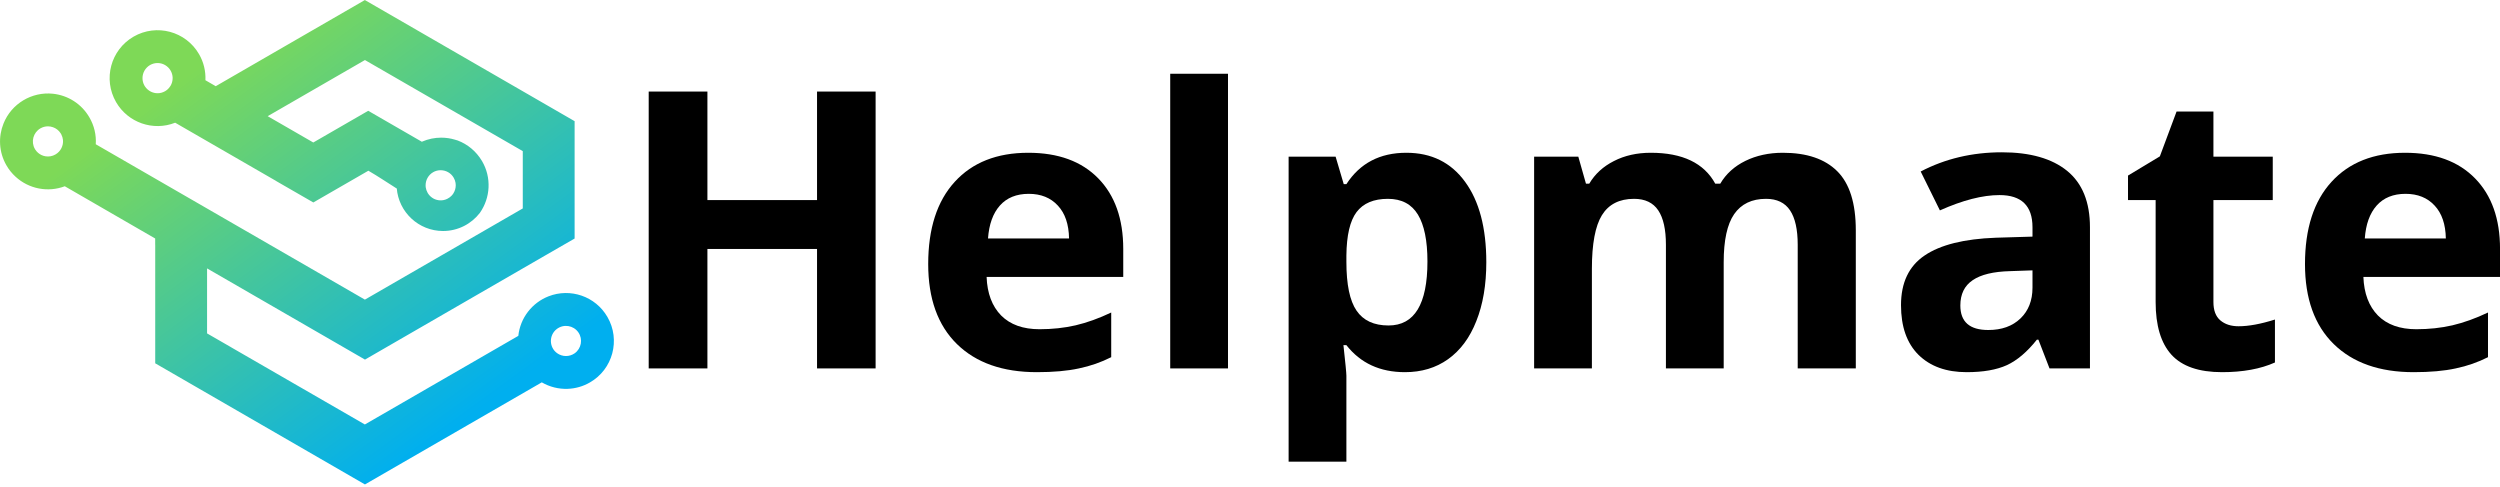
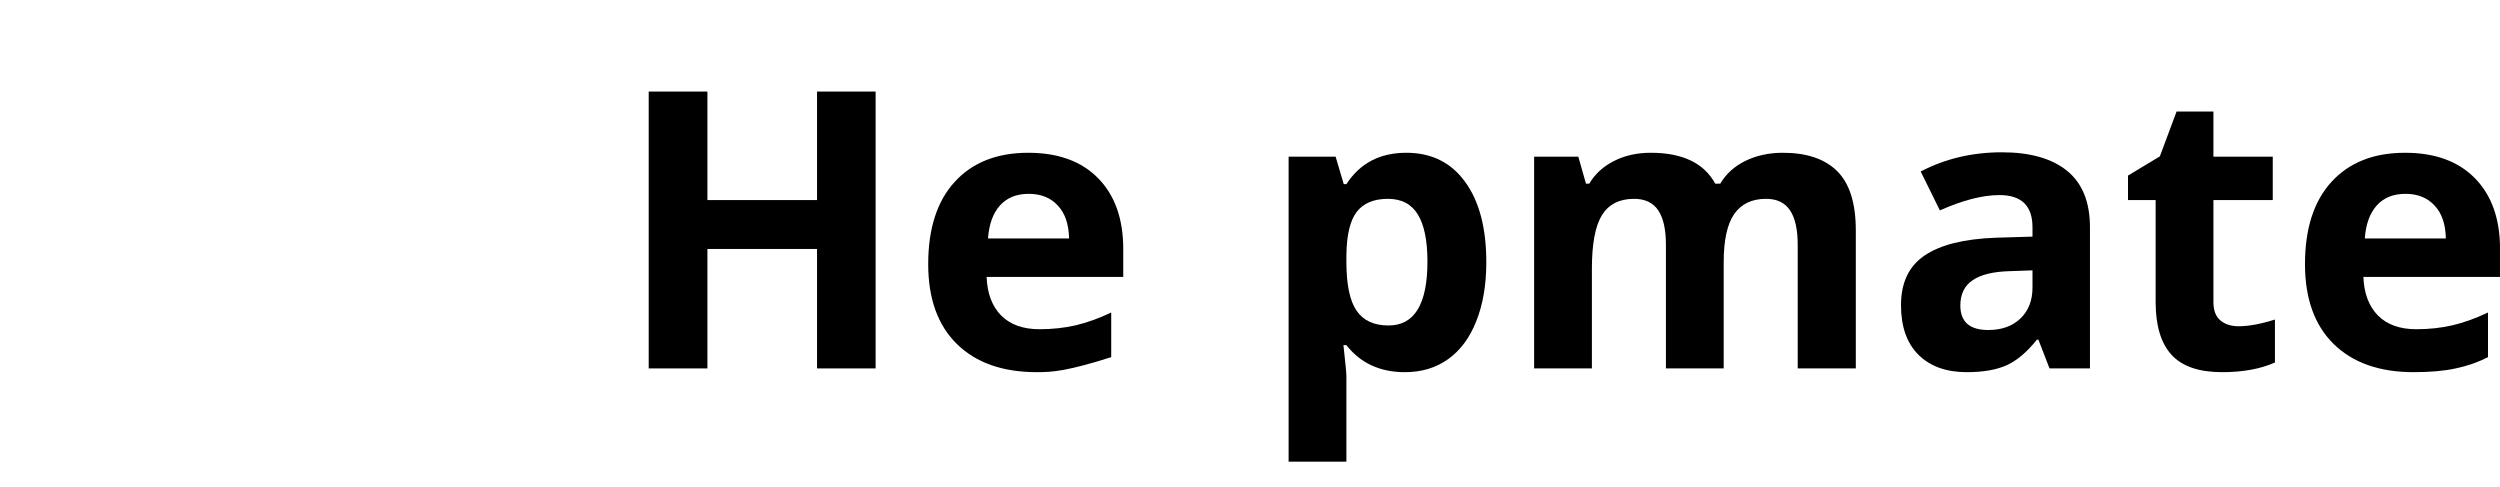
<svg xmlns="http://www.w3.org/2000/svg" zoomAndPan="magnify" preserveAspectRatio="xMidYMid meet" version="1.0" viewBox="37.5 157.73 250.15 48.75">
  <defs>
    <g />
    <clipPath id="54f90c11c8">
-       <path d="M 37.5 157.734 L 99 157.734 L 99 206.484 L 37.5 206.484 Z M 37.5 157.734 " clip-rule="nonzero" />
-     </clipPath>
+       </clipPath>
    <clipPath id="2a528f82b6">
      <path d="M 77.305 175.453 C 78.25 175.633 79.18 175.859 80.09 176.129 C 80.059 176.473 80.145 176.805 80.32 177.078 C 80.312 177.066 80.305 177.051 80.297 177.039 C 80.293 177.035 80.289 177.027 80.289 177.023 C 80.188 176.848 80.125 176.66 80.098 176.469 C 80.098 176.465 80.098 176.457 80.094 176.449 C 80.09 176.391 80.086 176.328 80.086 176.27 C 80.086 175.75 80.355 175.242 80.84 174.961 C 81.074 174.824 81.336 174.762 81.59 174.762 C 82.113 174.762 82.621 175.031 82.898 175.516 C 82.992 175.68 83.055 175.852 83.082 176.027 C 83.094 176.105 83.102 176.188 83.102 176.266 C 83.102 176.562 83.016 176.852 82.852 177.102 C 83.875 177.52 84.867 177.996 85.82 178.531 C 85.73 178.703 85.629 178.871 85.516 179.031 C 85.516 179.027 85.52 179.023 85.523 179.02 C 86.566 177.527 86.707 175.5 85.727 173.84 C 85.145 172.859 84.277 172.156 83.289 171.785 C 83.195 171.754 83.105 171.727 83.012 171.703 C 82.57 171.57 82.109 171.504 81.645 171.504 C 81 171.504 80.352 171.633 79.734 171.902 C 79.727 171.906 79.719 171.91 79.711 171.914 L 74.344 168.816 L 68.848 171.988 L 64.285 169.355 L 74.016 163.738 L 89.809 172.852 L 89.809 178.586 L 74.012 187.711 L 58.215 178.59 L 47.082 172.164 C 47.145 171.227 46.922 170.297 46.449 169.484 C 45.672 168.137 44.32 167.273 42.801 167.109 C 40.676 166.887 38.645 168.105 37.852 170.09 C 37.32 171.41 37.379 172.953 38.145 174.277 C 38.395 174.711 38.703 175.09 39.055 175.41 C 40.387 176.637 42.297 177.004 43.984 176.367 L 53.027 181.594 L 53.027 182.199 L 53.031 182.207 L 53.031 194.082 L 74.016 206.203 L 91.711 195.988 C 92.496 196.445 93.402 196.672 94.305 196.637 C 95.07 196.609 95.836 196.398 96.527 195.996 C 98.82 194.68 99.609 191.742 98.281 189.449 C 97.082 187.367 94.559 186.527 92.387 187.379 C 90.734 188.027 89.555 189.539 89.363 191.336 L 74.008 200.203 L 60.641 192.488 C 60.645 192.488 60.645 192.488 60.645 192.488 L 58.219 191.09 L 58.219 184.586 L 71.418 192.207 L 74.02 193.711 L 92.121 183.254 L 94.996 181.598 L 94.996 169.855 C 90.473 167.246 85.953 164.633 81.434 162.023 C 78.957 160.594 76.484 159.164 74.008 157.734 L 59.086 166.355 L 58.055 165.758 C 58.094 164.848 57.879 163.949 57.418 163.152 C 56.09 160.855 53.16 160.074 50.867 161.395 C 48.574 162.723 47.789 165.648 49.113 167.945 C 50.305 170.008 52.828 170.879 55.027 170.008 L 65.141 175.844 C 65.141 175.844 65.141 175.844 65.137 175.848 L 68.852 177.988 L 74.359 174.812 C 75.34 175.379 76.25 176 77.203 176.598 C 77.203 176.586 77.199 176.57 77.199 176.555 C 77.383 178.953 79.387 180.844 81.832 180.844 C 83.332 180.844 84.664 180.133 85.516 179.031 C 85.629 178.871 85.73 178.703 85.82 178.531 C 84.867 177.996 83.875 177.52 82.852 177.102 C 82.852 177.105 82.848 177.109 82.844 177.113 C 82.793 177.191 82.73 177.266 82.66 177.336 C 82.605 177.391 82.547 177.441 82.48 177.488 C 82.406 177.543 82.328 177.59 82.246 177.629 C 82.121 177.688 81.988 177.734 81.848 177.758 C 81.848 177.758 81.844 177.758 81.84 177.758 C 81.801 177.766 81.758 177.77 81.715 177.773 C 81.672 177.777 81.633 177.777 81.594 177.777 C 81.57 177.777 81.543 177.777 81.52 177.777 C 81.297 177.766 81.09 177.707 80.902 177.613 C 80.664 177.488 80.465 177.305 80.32 177.078 C 80.145 176.805 80.059 176.473 80.09 176.129 C 79.18 175.859 78.25 175.633 77.305 175.453 Z M 43.637 171.184 C 43.727 171.359 43.781 171.547 43.801 171.734 C 43.852 172.297 43.586 172.875 43.051 173.184 C 42.738 173.367 42.391 173.422 42.062 173.371 C 41.914 173.348 41.773 173.305 41.637 173.238 C 41.402 173.121 41.191 172.945 41.035 172.707 C 41.02 172.684 41.008 172.66 40.992 172.637 C 40.574 171.914 40.824 170.992 41.543 170.574 C 41.781 170.438 42.039 170.371 42.297 170.371 C 42.465 170.371 42.633 170.402 42.793 170.457 C 43.102 170.562 43.379 170.77 43.566 171.062 C 43.59 171.102 43.617 171.145 43.637 171.184 Z M 54.77 165.652 C 54.754 165.887 54.684 166.117 54.562 166.32 C 54.469 166.473 54.352 166.609 54.215 166.723 C 54.152 166.773 54.09 166.816 54.02 166.855 C 53.781 166.992 53.523 167.059 53.27 167.059 C 53.035 167.059 52.805 167.004 52.598 166.902 C 52.355 166.781 52.148 166.598 52 166.371 C 51.988 166.348 51.973 166.324 51.957 166.301 C 51.82 166.062 51.758 165.805 51.758 165.547 C 51.758 165.285 51.828 165.023 51.957 164.797 C 52.09 164.566 52.281 164.375 52.512 164.238 C 52.52 164.234 52.531 164.23 52.539 164.223 C 52.953 164 53.426 163.984 53.832 164.148 C 54.086 164.254 54.305 164.422 54.465 164.633 C 54.504 164.684 54.539 164.738 54.57 164.793 C 54.695 165.008 54.758 165.234 54.773 165.465 C 54.773 165.492 54.773 165.52 54.773 165.551 C 54.773 165.586 54.773 165.617 54.77 165.652 Z M 93.246 193.07 C 92.43 192.484 92.41 191.266 93.215 190.648 C 93.91 190.125 94.883 190.285 95.371 190.988 C 95.844 191.672 95.672 192.605 95 193.082 C 94.473 193.449 93.77 193.445 93.246 193.07 Z M 77.188 176.199 C 77.188 176.238 77.188 176.277 77.188 176.316 C 77.188 176.277 77.188 176.238 77.188 176.199 Z M 77.188 176.316 C 77.188 176.359 77.191 176.398 77.191 176.438 C 77.191 176.398 77.188 176.359 77.188 176.316 Z M 77.191 176.438 C 77.195 176.477 77.195 176.516 77.199 176.555 C 77.195 176.516 77.195 176.477 77.191 176.438 Z M 77.191 176.438 " clip-rule="evenodd" />
    </clipPath>
    <linearGradient x1="190.483" gradientTransform="matrix(0.007, 0, 0, 0.007, 37.503, 157.735)" y1="-139.009" x2="6741.783" gradientUnits="userSpaceOnUse" y2="8857.981" id="522599069b">
      <stop stop-opacity="1" stop-color="rgb(49.399%, 85.1%, 34.099%)" offset="0" />
      <stop stop-opacity="1" stop-color="rgb(49.399%, 85.1%, 34.099%)" offset="0.125" />
      <stop stop-opacity="1" stop-color="rgb(49.399%, 85.1%, 34.099%)" offset="0.188" />
      <stop stop-opacity="1" stop-color="rgb(49.399%, 85.1%, 34.099%)" offset="0.219" />
      <stop stop-opacity="1" stop-color="rgb(49.139%, 85.013%, 34.412%)" offset="0.223" />
      <stop stop-opacity="1" stop-color="rgb(48.88%, 84.926%, 34.724%)" offset="0.227" />
      <stop stop-opacity="1" stop-color="rgb(48.538%, 84.811%, 35.136%)" offset="0.23" />
      <stop stop-opacity="1" stop-color="rgb(48.198%, 84.698%, 35.548%)" offset="0.234" />
      <stop stop-opacity="1" stop-color="rgb(47.856%, 84.584%, 35.959%)" offset="0.238" />
      <stop stop-opacity="1" stop-color="rgb(47.516%, 84.47%, 36.371%)" offset="0.242" />
      <stop stop-opacity="1" stop-color="rgb(47.174%, 84.355%, 36.783%)" offset="0.246" />
      <stop stop-opacity="1" stop-color="rgb(46.834%, 84.242%, 37.195%)" offset="0.25" />
      <stop stop-opacity="1" stop-color="rgb(46.492%, 84.128%, 37.605%)" offset="0.254" />
      <stop stop-opacity="1" stop-color="rgb(46.152%, 84.015%, 38.017%)" offset="0.258" />
      <stop stop-opacity="1" stop-color="rgb(45.81%, 83.9%, 38.429%)" offset="0.262" />
      <stop stop-opacity="1" stop-color="rgb(45.47%, 83.786%, 38.841%)" offset="0.266" />
      <stop stop-opacity="1" stop-color="rgb(45.128%, 83.672%, 39.252%)" offset="0.27" />
      <stop stop-opacity="1" stop-color="rgb(44.788%, 83.559%, 39.664%)" offset="0.273" />
      <stop stop-opacity="1" stop-color="rgb(44.446%, 83.444%, 40.074%)" offset="0.277" />
      <stop stop-opacity="1" stop-color="rgb(44.106%, 83.331%, 40.486%)" offset="0.281" />
      <stop stop-opacity="1" stop-color="rgb(43.764%, 83.217%, 40.898%)" offset="0.285" />
      <stop stop-opacity="1" stop-color="rgb(43.423%, 83.102%, 41.31%)" offset="0.289" />
      <stop stop-opacity="1" stop-color="rgb(43.082%, 82.988%, 41.721%)" offset="0.293" />
      <stop stop-opacity="1" stop-color="rgb(42.74%, 82.875%, 42.133%)" offset="0.297" />
      <stop stop-opacity="1" stop-color="rgb(42.398%, 82.761%, 42.545%)" offset="0.301" />
      <stop stop-opacity="1" stop-color="rgb(42.058%, 82.648%, 42.957%)" offset="0.305" />
      <stop stop-opacity="1" stop-color="rgb(41.716%, 82.533%, 43.367%)" offset="0.309" />
      <stop stop-opacity="1" stop-color="rgb(41.376%, 82.419%, 43.779%)" offset="0.312" />
      <stop stop-opacity="1" stop-color="rgb(41.034%, 82.304%, 44.189%)" offset="0.316" />
      <stop stop-opacity="1" stop-color="rgb(40.694%, 82.191%, 44.601%)" offset="0.32" />
      <stop stop-opacity="1" stop-color="rgb(40.352%, 82.077%, 45.013%)" offset="0.324" />
      <stop stop-opacity="1" stop-color="rgb(40.012%, 81.964%, 45.425%)" offset="0.328" />
      <stop stop-opacity="1" stop-color="rgb(39.67%, 81.85%, 45.836%)" offset="0.332" />
      <stop stop-opacity="1" stop-color="rgb(39.33%, 81.735%, 46.248%)" offset="0.336" />
      <stop stop-opacity="1" stop-color="rgb(38.988%, 81.621%, 46.66%)" offset="0.34" />
      <stop stop-opacity="1" stop-color="rgb(38.647%, 81.508%, 47.072%)" offset="0.344" />
      <stop stop-opacity="1" stop-color="rgb(38.306%, 81.393%, 47.482%)" offset="0.348" />
      <stop stop-opacity="1" stop-color="rgb(37.965%, 81.281%, 47.894%)" offset="0.352" />
      <stop stop-opacity="1" stop-color="rgb(37.624%, 81.166%, 48.305%)" offset="0.355" />
      <stop stop-opacity="1" stop-color="rgb(37.283%, 81.052%, 48.717%)" offset="0.359" />
      <stop stop-opacity="1" stop-color="rgb(36.942%, 80.937%, 49.129%)" offset="0.363" />
      <stop stop-opacity="1" stop-color="rgb(36.601%, 80.824%, 49.541%)" offset="0.367" />
      <stop stop-opacity="1" stop-color="rgb(36.259%, 80.71%, 49.951%)" offset="0.371" />
      <stop stop-opacity="1" stop-color="rgb(35.919%, 80.597%, 50.363%)" offset="0.375" />
      <stop stop-opacity="1" stop-color="rgb(35.577%, 80.482%, 50.775%)" offset="0.379" />
      <stop stop-opacity="1" stop-color="rgb(35.236%, 80.368%, 51.187%)" offset="0.383" />
      <stop stop-opacity="1" stop-color="rgb(34.894%, 80.254%, 51.598%)" offset="0.387" />
      <stop stop-opacity="1" stop-color="rgb(34.554%, 80.141%, 52.01%)" offset="0.391" />
      <stop stop-opacity="1" stop-color="rgb(34.212%, 80.026%, 52.42%)" offset="0.395" />
      <stop stop-opacity="1" stop-color="rgb(33.871%, 79.913%, 52.832%)" offset="0.398" />
      <stop stop-opacity="1" stop-color="rgb(33.53%, 79.799%, 53.244%)" offset="0.402" />
      <stop stop-opacity="1" stop-color="rgb(33.189%, 79.684%, 53.656%)" offset="0.406" />
      <stop stop-opacity="1" stop-color="rgb(32.848%, 79.57%, 54.066%)" offset="0.41" />
      <stop stop-opacity="1" stop-color="rgb(32.507%, 79.457%, 54.478%)" offset="0.414" />
      <stop stop-opacity="1" stop-color="rgb(32.166%, 79.343%, 54.89%)" offset="0.418" />
      <stop stop-opacity="1" stop-color="rgb(31.825%, 79.23%, 55.302%)" offset="0.422" />
      <stop stop-opacity="1" stop-color="rgb(31.483%, 79.115%, 55.713%)" offset="0.426" />
      <stop stop-opacity="1" stop-color="rgb(31.143%, 79.001%, 56.125%)" offset="0.43" />
      <stop stop-opacity="1" stop-color="rgb(30.801%, 78.886%, 56.535%)" offset="0.434" />
      <stop stop-opacity="1" stop-color="rgb(30.461%, 78.773%, 56.947%)" offset="0.438" />
      <stop stop-opacity="1" stop-color="rgb(30.119%, 78.659%, 57.359%)" offset="0.441" />
      <stop stop-opacity="1" stop-color="rgb(29.779%, 78.546%, 57.771%)" offset="0.445" />
      <stop stop-opacity="1" stop-color="rgb(29.437%, 78.432%, 58.182%)" offset="0.449" />
      <stop stop-opacity="1" stop-color="rgb(29.097%, 78.317%, 58.594%)" offset="0.453" />
      <stop stop-opacity="1" stop-color="rgb(28.755%, 78.203%, 59.006%)" offset="0.457" />
      <stop stop-opacity="1" stop-color="rgb(28.415%, 78.09%, 59.418%)" offset="0.461" />
      <stop stop-opacity="1" stop-color="rgb(28.073%, 77.975%, 59.828%)" offset="0.465" />
      <stop stop-opacity="1" stop-color="rgb(27.731%, 77.863%, 60.24%)" offset="0.469" />
      <stop stop-opacity="1" stop-color="rgb(27.39%, 77.748%, 60.651%)" offset="0.473" />
      <stop stop-opacity="1" stop-color="rgb(27.049%, 77.634%, 61.063%)" offset="0.477" />
      <stop stop-opacity="1" stop-color="rgb(26.707%, 77.519%, 61.475%)" offset="0.48" />
      <stop stop-opacity="1" stop-color="rgb(26.367%, 77.406%, 61.887%)" offset="0.484" />
      <stop stop-opacity="1" stop-color="rgb(26.025%, 77.292%, 62.297%)" offset="0.488" />
      <stop stop-opacity="1" stop-color="rgb(25.685%, 77.179%, 62.709%)" offset="0.492" />
      <stop stop-opacity="1" stop-color="rgb(25.343%, 77.065%, 63.121%)" offset="0.496" />
      <stop stop-opacity="1" stop-color="rgb(25.003%, 76.95%, 63.533%)" offset="0.5" />
      <stop stop-opacity="1" stop-color="rgb(24.661%, 76.836%, 63.943%)" offset="0.504" />
      <stop stop-opacity="1" stop-color="rgb(24.321%, 76.723%, 64.355%)" offset="0.508" />
      <stop stop-opacity="1" stop-color="rgb(23.979%, 76.608%, 64.767%)" offset="0.512" />
      <stop stop-opacity="1" stop-color="rgb(23.639%, 76.495%, 65.179%)" offset="0.516" />
      <stop stop-opacity="1" stop-color="rgb(23.297%, 76.381%, 65.59%)" offset="0.52" />
      <stop stop-opacity="1" stop-color="rgb(22.957%, 76.266%, 66.002%)" offset="0.523" />
      <stop stop-opacity="1" stop-color="rgb(22.615%, 76.152%, 66.412%)" offset="0.527" />
      <stop stop-opacity="1" stop-color="rgb(22.275%, 76.039%, 66.824%)" offset="0.531" />
      <stop stop-opacity="1" stop-color="rgb(21.933%, 75.925%, 67.236%)" offset="0.535" />
      <stop stop-opacity="1" stop-color="rgb(21.593%, 75.812%, 67.648%)" offset="0.539" />
      <stop stop-opacity="1" stop-color="rgb(21.251%, 75.697%, 68.059%)" offset="0.543" />
      <stop stop-opacity="1" stop-color="rgb(20.911%, 75.583%, 68.471%)" offset="0.547" />
      <stop stop-opacity="1" stop-color="rgb(20.569%, 75.468%, 68.883%)" offset="0.551" />
      <stop stop-opacity="1" stop-color="rgb(20.227%, 75.356%, 69.295%)" offset="0.555" />
      <stop stop-opacity="1" stop-color="rgb(19.885%, 75.241%, 69.705%)" offset="0.559" />
      <stop stop-opacity="1" stop-color="rgb(19.545%, 75.128%, 70.117%)" offset="0.562" />
      <stop stop-opacity="1" stop-color="rgb(19.203%, 75.014%, 70.528%)" offset="0.566" />
      <stop stop-opacity="1" stop-color="rgb(18.863%, 74.899%, 70.94%)" offset="0.57" />
      <stop stop-opacity="1" stop-color="rgb(18.521%, 74.785%, 71.352%)" offset="0.574" />
      <stop stop-opacity="1" stop-color="rgb(18.181%, 74.672%, 71.764%)" offset="0.578" />
      <stop stop-opacity="1" stop-color="rgb(17.839%, 74.557%, 72.174%)" offset="0.582" />
      <stop stop-opacity="1" stop-color="rgb(17.499%, 74.445%, 72.586%)" offset="0.586" />
      <stop stop-opacity="1" stop-color="rgb(17.157%, 74.33%, 72.998%)" offset="0.59" />
      <stop stop-opacity="1" stop-color="rgb(16.817%, 74.216%, 73.41%)" offset="0.594" />
      <stop stop-opacity="1" stop-color="rgb(16.475%, 74.101%, 73.82%)" offset="0.598" />
      <stop stop-opacity="1" stop-color="rgb(16.135%, 73.988%, 74.232%)" offset="0.602" />
      <stop stop-opacity="1" stop-color="rgb(15.793%, 73.874%, 74.643%)" offset="0.605" />
      <stop stop-opacity="1" stop-color="rgb(15.453%, 73.761%, 75.055%)" offset="0.609" />
      <stop stop-opacity="1" stop-color="rgb(15.111%, 73.647%, 75.467%)" offset="0.613" />
      <stop stop-opacity="1" stop-color="rgb(14.771%, 73.532%, 75.879%)" offset="0.617" />
      <stop stop-opacity="1" stop-color="rgb(14.429%, 73.418%, 76.289%)" offset="0.621" />
      <stop stop-opacity="1" stop-color="rgb(14.088%, 73.305%, 76.701%)" offset="0.625" />
      <stop stop-opacity="1" stop-color="rgb(13.747%, 73.19%, 77.113%)" offset="0.629" />
      <stop stop-opacity="1" stop-color="rgb(13.406%, 73.077%, 77.525%)" offset="0.633" />
      <stop stop-opacity="1" stop-color="rgb(13.065%, 72.963%, 77.936%)" offset="0.637" />
      <stop stop-opacity="1" stop-color="rgb(12.723%, 72.849%, 78.348%)" offset="0.641" />
      <stop stop-opacity="1" stop-color="rgb(12.381%, 72.734%, 78.758%)" offset="0.645" />
      <stop stop-opacity="1" stop-color="rgb(12.041%, 72.621%, 79.17%)" offset="0.648" />
      <stop stop-opacity="1" stop-color="rgb(11.699%, 72.507%, 79.582%)" offset="0.652" />
      <stop stop-opacity="1" stop-color="rgb(11.359%, 72.394%, 79.994%)" offset="0.656" />
      <stop stop-opacity="1" stop-color="rgb(11.017%, 72.279%, 80.405%)" offset="0.66" />
      <stop stop-opacity="1" stop-color="rgb(10.677%, 72.165%, 80.817%)" offset="0.664" />
      <stop stop-opacity="1" stop-color="rgb(10.335%, 72.05%, 81.229%)" offset="0.668" />
      <stop stop-opacity="1" stop-color="rgb(9.995%, 71.938%, 81.641%)" offset="0.672" />
      <stop stop-opacity="1" stop-color="rgb(9.653%, 71.823%, 82.051%)" offset="0.676" />
      <stop stop-opacity="1" stop-color="rgb(9.312%, 71.71%, 82.463%)" offset="0.68" />
      <stop stop-opacity="1" stop-color="rgb(8.971%, 71.596%, 82.874%)" offset="0.684" />
      <stop stop-opacity="1" stop-color="rgb(8.63%, 71.481%, 83.286%)" offset="0.688" />
      <stop stop-opacity="1" stop-color="rgb(8.289%, 71.367%, 83.698%)" offset="0.691" />
      <stop stop-opacity="1" stop-color="rgb(7.948%, 71.254%, 84.109%)" offset="0.695" />
      <stop stop-opacity="1" stop-color="rgb(7.607%, 71.14%, 84.52%)" offset="0.699" />
      <stop stop-opacity="1" stop-color="rgb(7.266%, 71.027%, 84.932%)" offset="0.703" />
      <stop stop-opacity="1" stop-color="rgb(6.924%, 70.912%, 85.344%)" offset="0.707" />
      <stop stop-opacity="1" stop-color="rgb(6.584%, 70.798%, 85.756%)" offset="0.711" />
      <stop stop-opacity="1" stop-color="rgb(6.242%, 70.683%, 86.166%)" offset="0.715" />
      <stop stop-opacity="1" stop-color="rgb(5.902%, 70.57%, 86.578%)" offset="0.719" />
      <stop stop-opacity="1" stop-color="rgb(5.56%, 70.456%, 86.989%)" offset="0.723" />
      <stop stop-opacity="1" stop-color="rgb(5.219%, 70.343%, 87.401%)" offset="0.727" />
      <stop stop-opacity="1" stop-color="rgb(4.877%, 70.229%, 87.813%)" offset="0.73" />
      <stop stop-opacity="1" stop-color="rgb(4.536%, 70.114%, 88.225%)" offset="0.734" />
      <stop stop-opacity="1" stop-color="rgb(4.195%, 70%, 88.635%)" offset="0.738" />
      <stop stop-opacity="1" stop-color="rgb(3.854%, 69.887%, 89.047%)" offset="0.742" />
      <stop stop-opacity="1" stop-color="rgb(3.513%, 69.772%, 89.459%)" offset="0.746" />
      <stop stop-opacity="1" stop-color="rgb(3.172%, 69.659%, 89.871%)" offset="0.75" />
      <stop stop-opacity="1" stop-color="rgb(2.831%, 69.545%, 90.282%)" offset="0.754" />
      <stop stop-opacity="1" stop-color="rgb(2.49%, 69.431%, 90.694%)" offset="0.758" />
      <stop stop-opacity="1" stop-color="rgb(2.148%, 69.316%, 91.106%)" offset="0.762" />
      <stop stop-opacity="1" stop-color="rgb(1.808%, 69.203%, 91.518%)" offset="0.766" />
      <stop stop-opacity="1" stop-color="rgb(1.466%, 69.089%, 91.928%)" offset="0.77" />
      <stop stop-opacity="1" stop-color="rgb(1.126%, 68.976%, 92.34%)" offset="0.773" />
      <stop stop-opacity="1" stop-color="rgb(0.784%, 68.861%, 92.751%)" offset="0.777" />
      <stop stop-opacity="1" stop-color="rgb(0.444%, 68.747%, 93.163%)" offset="0.781" />
      <stop stop-opacity="1" stop-color="rgb(0.221%, 68.672%, 93.431%)" offset="0.785" />
      <stop stop-opacity="1" stop-color="rgb(0%, 68.599%, 93.7%)" offset="0.789" />
      <stop stop-opacity="1" stop-color="rgb(0%, 68.599%, 93.7%)" offset="0.797" />
      <stop stop-opacity="1" stop-color="rgb(0%, 68.599%, 93.7%)" offset="0.812" />
      <stop stop-opacity="1" stop-color="rgb(0%, 68.599%, 93.7%)" offset="0.875" />
      <stop stop-opacity="1" stop-color="rgb(0%, 68.599%, 93.7%)" offset="1" />
    </linearGradient>
  </defs>
  <g clip-path="url(#54f90c11c8)">
    <g clip-path="url(#2a528f82b6)">
-       <path fill="url(#522599069b)" d="M 37.5 157.734 L 37.5 206.203 L 99 206.203 L 99 157.734 Z M 37.5 157.734 " fill-rule="nonzero" />
-     </g>
+       </g>
  </g>
  <g fill="#000000" fill-opacity="1">
    <g transform="translate(98.925, 194.594)">
      <g>
        <path d="M 26.188 0 L 20.328 0 L 20.328 -11.953 L 9.359 -11.953 L 9.359 0 L 3.484 0 L 3.484 -27.703 L 9.359 -27.703 L 9.359 -16.844 L 20.328 -16.844 L 20.328 -27.703 L 26.188 -27.703 Z M 26.188 0 " />
      </g>
    </g>
  </g>
  <g fill="#000000" fill-opacity="1">
    <g transform="translate(128.626, 194.594)">
      <g>
+         <path d="M 11.812 -17.469 C 10.582 -17.469 9.617 -17.078 8.922 -16.297 C 8.234 -15.523 7.836 -14.426 7.734 -13 L 15.844 -13 C 15.82 -14.426 15.445 -15.523 14.719 -16.297 C 14 -17.078 13.031 -17.469 11.812 -17.469 Z M 12.625 0.375 C 9.207 0.375 6.539 -0.562 4.625 -2.438 C 2.707 -4.32 1.75 -6.988 1.75 -10.438 C 1.75 -13.988 2.633 -16.734 4.406 -18.672 C 6.176 -20.609 8.629 -21.578 11.766 -21.578 C 14.766 -21.578 17.098 -20.723 18.766 -19.016 C 20.43 -17.316 21.266 -14.961 21.266 -11.953 L 21.266 -9.156 L 7.594 -9.156 C 7.656 -7.508 8.141 -6.223 9.047 -5.297 C 9.961 -4.379 11.242 -3.922 12.891 -3.922 C 14.16 -3.922 15.363 -4.051 16.5 -4.312 C 17.645 -4.582 18.832 -5.008 20.062 -5.594 L 20.062 -1.125 C 15.68 0.25 14.281 0.375 12.625 0.375 Z M 12.625 0.375 " />
+       </g>
+     </g>
+   </g>
+   <g fill="#000000" fill-opacity="1">
+     <g transform="translate(151.561, 194.594)">
+       <g>
+         </g>
+     </g>
+   </g>
+   <g fill="#000000" fill-opacity="1">
+     <g transform="translate(163.408, 194.594)">
+       <g>
+         <path d="M 14.672 0.375 C 12.18 0.375 10.227 -0.523 8.812 -2.328 L 8.516 -2.328 C 8.711 -0.555 8.812 0.461 8.812 0.734 L 8.812 9.328 L 3.031 9.328 L 3.031 -21.188 L 7.734 -21.188 L 8.547 -18.438 L 8.812 -18.438 C 10.164 -20.531 12.164 -21.578 14.812 -21.578 C 17.32 -21.578 19.281 -20.609 20.688 -18.672 C 22.102 -16.742 22.812 -14.062 22.812 -10.625 C 22.812 -8.363 22.477 -6.398 21.812 -4.734 C 21.156 -3.066 20.211 -1.797 18.984 -0.922 C 17.766 -0.055 16.328 0.375 14.672 0.375 Z M 12.969 -16.969 C 11.539 -16.969 10.492 -16.523 9.828 -15.641 C 9.172 -14.766 8.832 -13.316 8.812 -11.297 L 8.812 -10.672 C 8.812 -8.398 9.148 -6.77 9.828 -5.781 C 10.504 -4.789 11.57 -4.297 13.031 -4.297 C 15.625 -4.297 16.922 -6.43 16.922 -10.703 C 16.922 -12.785 16.602 -14.348 15.969 -15.391 C 15.332 -16.441 14.332 -16.969 12.969 -16.969 Z M 12.969 -16.969 " />
+       </g>
+     </g>
+   </g>
+   <g fill="#000000" fill-opacity="1">
+     <g transform="translate(187.973, 194.594)">
+       <g>
+         <path d="M 22 0 L 16.219 0 L 16.219 -12.375 C 16.219 -13.906 15.961 -15.051 15.453 -15.812 C 14.941 -16.582 14.133 -16.969 13.031 -16.969 C 11.562 -16.969 10.488 -16.422 9.812 -15.328 C 9.145 -14.242 8.812 -12.457 8.812 -9.969 L 8.812 0 L 3.031 0 L 3.031 -21.188 L 7.453 -21.188 L 8.219 -18.484 L 8.547 -18.484 C 9.117 -19.453 9.941 -20.207 11.016 -20.75 C 12.086 -21.301 13.316 -21.578 14.703 -21.578 C 17.879 -21.578 20.031 -20.547 21.156 -18.484 L 21.656 -18.484 C 22.227 -19.461 23.066 -20.223 24.172 -20.766 C 25.273 -21.305 26.523 -21.578 27.922 -21.578 C 30.316 -21.578 32.129 -20.961 33.359 -19.734 C 34.598 -18.504 35.219 -16.531 35.219 -13.812 L 35.219 0 L 29.406 0 L 29.406 -12.375 C 29.406 -13.906 29.148 -15.051 28.641 -15.812 C 28.129 -16.582 27.328 -16.969 26.234 -16.969 C 24.816 -16.969 23.754 -16.457 23.047 -15.438 C 22.348 -14.426 22 -12.82 22 -10.625 Z M 22 0 " />
+       </g>
+     </g>
+   </g>
+   <g fill="#000000" fill-opacity="1">
+     <g transform="translate(226.09, 194.594)">
+       <g>
+         <path d="M 16.484 0 L 15.375 -2.875 L 15.219 -2.875 C 14.25 -1.656 13.25 -0.805 12.219 -0.328 C 11.188 0.141 9.844 0.375 8.188 0.375 C 6.156 0.375 4.551 -0.203 3.375 -1.359 C 2.207 -2.523 1.625 -4.18 1.625 -6.328 C 1.625 -8.578 2.41 -10.234 3.984 -11.297 C 5.555 -12.367 7.93 -12.961 11.109 -13.078 L 14.781 -13.188 L 14.781 -14.125 C 14.781 -16.27 13.68 -17.344 11.484 -17.344 C 9.785 -17.344 7.797 -16.832 5.516 -15.812 L 3.594 -19.703 C 6.039 -20.984 8.75 -21.625 11.719 -21.625 C 14.551 -21.625 16.727 -21.004 18.25 -19.766 C 19.77 -18.523 20.531 -16.645 20.531 -14.125 L 20.531 0 Z M 14.781 -9.812 L 12.547 -9.734 C 10.867 -9.691 9.617 -9.391 8.797 -8.828 C 7.973 -8.273 7.562 -7.43 7.562 -6.297 C 7.562 -4.66 8.492 -3.844 10.359 -3.844 C 11.703 -3.844 12.773 -4.227 13.578 -5 C 14.379 -5.77 14.781 -6.797 14.781 -8.078 Z M 14.781 -9.812 " />
+       </g>
+     </g>
+   </g>
+   <g fill="#000000" fill-opacity="1">
+     <g transform="translate(249.537, 194.594)">
+       <g>
+         <path d="M 11.953 -4.219 C 12.961 -4.219 14.176 -4.441 15.594 -4.891 L 15.594 -0.594 C 14.156 0.051 12.391 0.375 10.297 0.375 C 7.984 0.375 6.297 -0.207 5.234 -1.375 C 4.18 -2.539 3.656 -4.297 3.656 -6.641 L 3.656 -16.844 L 0.891 -16.844 L 0.891 -19.297 L 4.078 -21.219 L 5.75 -25.703 L 9.438 -25.703 L 9.438 -21.188 L 15.375 -21.188 L 15.375 -16.844 L 9.438 -16.844 L 9.438 -6.641 C 9.438 -5.816 9.664 -5.207 10.125 -4.812 C 10.594 -4.414 11.203 -4.219 11.953 -4.219 Z M 11.953 -4.219 " />
+       </g>
+     </g>
+   </g>
+   <g fill="#000000" fill-opacity="1">
+     <g transform="translate(266.387, 194.594)">
+       <g>
        <path d="M 11.812 -17.469 C 10.582 -17.469 9.617 -17.078 8.922 -16.297 C 8.234 -15.523 7.836 -14.426 7.734 -13 L 15.844 -13 C 15.82 -14.426 15.445 -15.523 14.719 -16.297 C 14 -17.078 13.031 -17.469 11.812 -17.469 Z M 12.625 0.375 C 9.207 0.375 6.539 -0.562 4.625 -2.438 C 2.707 -4.32 1.75 -6.988 1.75 -10.438 C 1.75 -13.988 2.633 -16.734 4.406 -18.672 C 6.176 -20.609 8.629 -21.578 11.766 -21.578 C 14.766 -21.578 17.098 -20.723 18.766 -19.016 C 20.43 -17.316 21.266 -14.961 21.266 -11.953 L 21.266 -9.156 L 7.594 -9.156 C 7.656 -7.508 8.141 -6.223 9.047 -5.297 C 9.961 -4.379 11.242 -3.922 12.891 -3.922 C 14.16 -3.922 15.363 -4.051 16.5 -4.312 C 17.645 -4.582 18.832 -5.008 20.062 -5.594 L 20.062 -1.125 C 19.051 -0.613 17.973 -0.238 16.828 0 C 15.68 0.25 14.281 0.375 12.625 0.375 Z M 12.625 0.375 " />
      </g>
    </g>
  </g>
-   <g fill="#000000" fill-opacity="1">
-     <g transform="translate(151.561, 194.594)">
-       <g>
-         <path d="M 8.812 0 L 3.031 0 L 3.031 -29.484 L 8.812 -29.484 Z M 8.812 0 " />
-       </g>
-     </g>
-   </g>
-   <g fill="#000000" fill-opacity="1">
-     <g transform="translate(163.408, 194.594)">
-       <g>
-         <path d="M 14.672 0.375 C 12.18 0.375 10.227 -0.523 8.812 -2.328 L 8.516 -2.328 C 8.711 -0.555 8.812 0.461 8.812 0.734 L 8.812 9.328 L 3.031 9.328 L 3.031 -21.188 L 7.734 -21.188 L 8.547 -18.438 L 8.812 -18.438 C 10.164 -20.531 12.164 -21.578 14.812 -21.578 C 17.32 -21.578 19.281 -20.609 20.688 -18.672 C 22.102 -16.742 22.812 -14.062 22.812 -10.625 C 22.812 -8.363 22.477 -6.398 21.812 -4.734 C 21.156 -3.066 20.211 -1.797 18.984 -0.922 C 17.766 -0.055 16.328 0.375 14.672 0.375 Z M 12.969 -16.969 C 11.539 -16.969 10.492 -16.523 9.828 -15.641 C 9.172 -14.766 8.832 -13.316 8.812 -11.297 L 8.812 -10.672 C 8.812 -8.398 9.148 -6.77 9.828 -5.781 C 10.504 -4.789 11.57 -4.297 13.031 -4.297 C 15.625 -4.297 16.922 -6.43 16.922 -10.703 C 16.922 -12.785 16.602 -14.348 15.969 -15.391 C 15.332 -16.441 14.332 -16.969 12.969 -16.969 Z M 12.969 -16.969 " />
-       </g>
-     </g>
-   </g>
-   <g fill="#000000" fill-opacity="1">
-     <g transform="translate(187.973, 194.594)">
-       <g>
-         <path d="M 22 0 L 16.219 0 L 16.219 -12.375 C 16.219 -13.906 15.961 -15.051 15.453 -15.812 C 14.941 -16.582 14.133 -16.969 13.031 -16.969 C 11.562 -16.969 10.488 -16.422 9.812 -15.328 C 9.145 -14.242 8.812 -12.457 8.812 -9.969 L 8.812 0 L 3.031 0 L 3.031 -21.188 L 7.453 -21.188 L 8.219 -18.484 L 8.547 -18.484 C 9.117 -19.453 9.941 -20.207 11.016 -20.75 C 12.086 -21.301 13.316 -21.578 14.703 -21.578 C 17.879 -21.578 20.031 -20.547 21.156 -18.484 L 21.656 -18.484 C 22.227 -19.461 23.066 -20.223 24.172 -20.766 C 25.273 -21.305 26.523 -21.578 27.922 -21.578 C 30.316 -21.578 32.129 -20.961 33.359 -19.734 C 34.598 -18.504 35.219 -16.531 35.219 -13.812 L 35.219 0 L 29.406 0 L 29.406 -12.375 C 29.406 -13.906 29.148 -15.051 28.641 -15.812 C 28.129 -16.582 27.328 -16.969 26.234 -16.969 C 24.816 -16.969 23.754 -16.457 23.047 -15.438 C 22.348 -14.426 22 -12.82 22 -10.625 Z M 22 0 " />
-       </g>
-     </g>
-   </g>
-   <g fill="#000000" fill-opacity="1">
-     <g transform="translate(226.09, 194.594)">
-       <g>
-         <path d="M 16.484 0 L 15.375 -2.875 L 15.219 -2.875 C 14.25 -1.656 13.25 -0.805 12.219 -0.328 C 11.188 0.141 9.844 0.375 8.188 0.375 C 6.156 0.375 4.551 -0.203 3.375 -1.359 C 2.207 -2.523 1.625 -4.18 1.625 -6.328 C 1.625 -8.578 2.41 -10.234 3.984 -11.297 C 5.555 -12.367 7.93 -12.961 11.109 -13.078 L 14.781 -13.188 L 14.781 -14.125 C 14.781 -16.27 13.68 -17.344 11.484 -17.344 C 9.785 -17.344 7.797 -16.832 5.516 -15.812 L 3.594 -19.703 C 6.039 -20.984 8.75 -21.625 11.719 -21.625 C 14.551 -21.625 16.727 -21.004 18.25 -19.766 C 19.77 -18.523 20.531 -16.645 20.531 -14.125 L 20.531 0 Z M 14.781 -9.812 L 12.547 -9.734 C 10.867 -9.691 9.617 -9.391 8.797 -8.828 C 7.973 -8.273 7.562 -7.43 7.562 -6.297 C 7.562 -4.66 8.492 -3.844 10.359 -3.844 C 11.703 -3.844 12.773 -4.227 13.578 -5 C 14.379 -5.77 14.781 -6.797 14.781 -8.078 Z M 14.781 -9.812 " />
-       </g>
-     </g>
-   </g>
-   <g fill="#000000" fill-opacity="1">
-     <g transform="translate(249.537, 194.594)">
-       <g>
-         <path d="M 11.953 -4.219 C 12.961 -4.219 14.176 -4.441 15.594 -4.891 L 15.594 -0.594 C 14.156 0.051 12.391 0.375 10.297 0.375 C 7.984 0.375 6.297 -0.207 5.234 -1.375 C 4.18 -2.539 3.656 -4.297 3.656 -6.641 L 3.656 -16.844 L 0.891 -16.844 L 0.891 -19.297 L 4.078 -21.219 L 5.75 -25.703 L 9.438 -25.703 L 9.438 -21.188 L 15.375 -21.188 L 15.375 -16.844 L 9.438 -16.844 L 9.438 -6.641 C 9.438 -5.816 9.664 -5.207 10.125 -4.812 C 10.594 -4.414 11.203 -4.219 11.953 -4.219 Z M 11.953 -4.219 " />
-       </g>
-     </g>
-   </g>
-   <g fill="#000000" fill-opacity="1">
-     <g transform="translate(266.387, 194.594)">
-       <g>
-         <path d="M 11.812 -17.469 C 10.582 -17.469 9.617 -17.078 8.922 -16.297 C 8.234 -15.523 7.836 -14.426 7.734 -13 L 15.844 -13 C 15.82 -14.426 15.445 -15.523 14.719 -16.297 C 14 -17.078 13.031 -17.469 11.812 -17.469 Z M 12.625 0.375 C 9.207 0.375 6.539 -0.562 4.625 -2.438 C 2.707 -4.32 1.75 -6.988 1.75 -10.438 C 1.75 -13.988 2.633 -16.734 4.406 -18.672 C 6.176 -20.609 8.629 -21.578 11.766 -21.578 C 14.766 -21.578 17.098 -20.723 18.766 -19.016 C 20.43 -17.316 21.266 -14.961 21.266 -11.953 L 21.266 -9.156 L 7.594 -9.156 C 7.656 -7.508 8.141 -6.223 9.047 -5.297 C 9.961 -4.379 11.242 -3.922 12.891 -3.922 C 14.16 -3.922 15.363 -4.051 16.5 -4.312 C 17.645 -4.582 18.832 -5.008 20.062 -5.594 L 20.062 -1.125 C 19.051 -0.613 17.973 -0.238 16.828 0 C 15.68 0.25 14.281 0.375 12.625 0.375 Z M 12.625 0.375 " />
-       </g>
-     </g>
-   </g>
</svg>